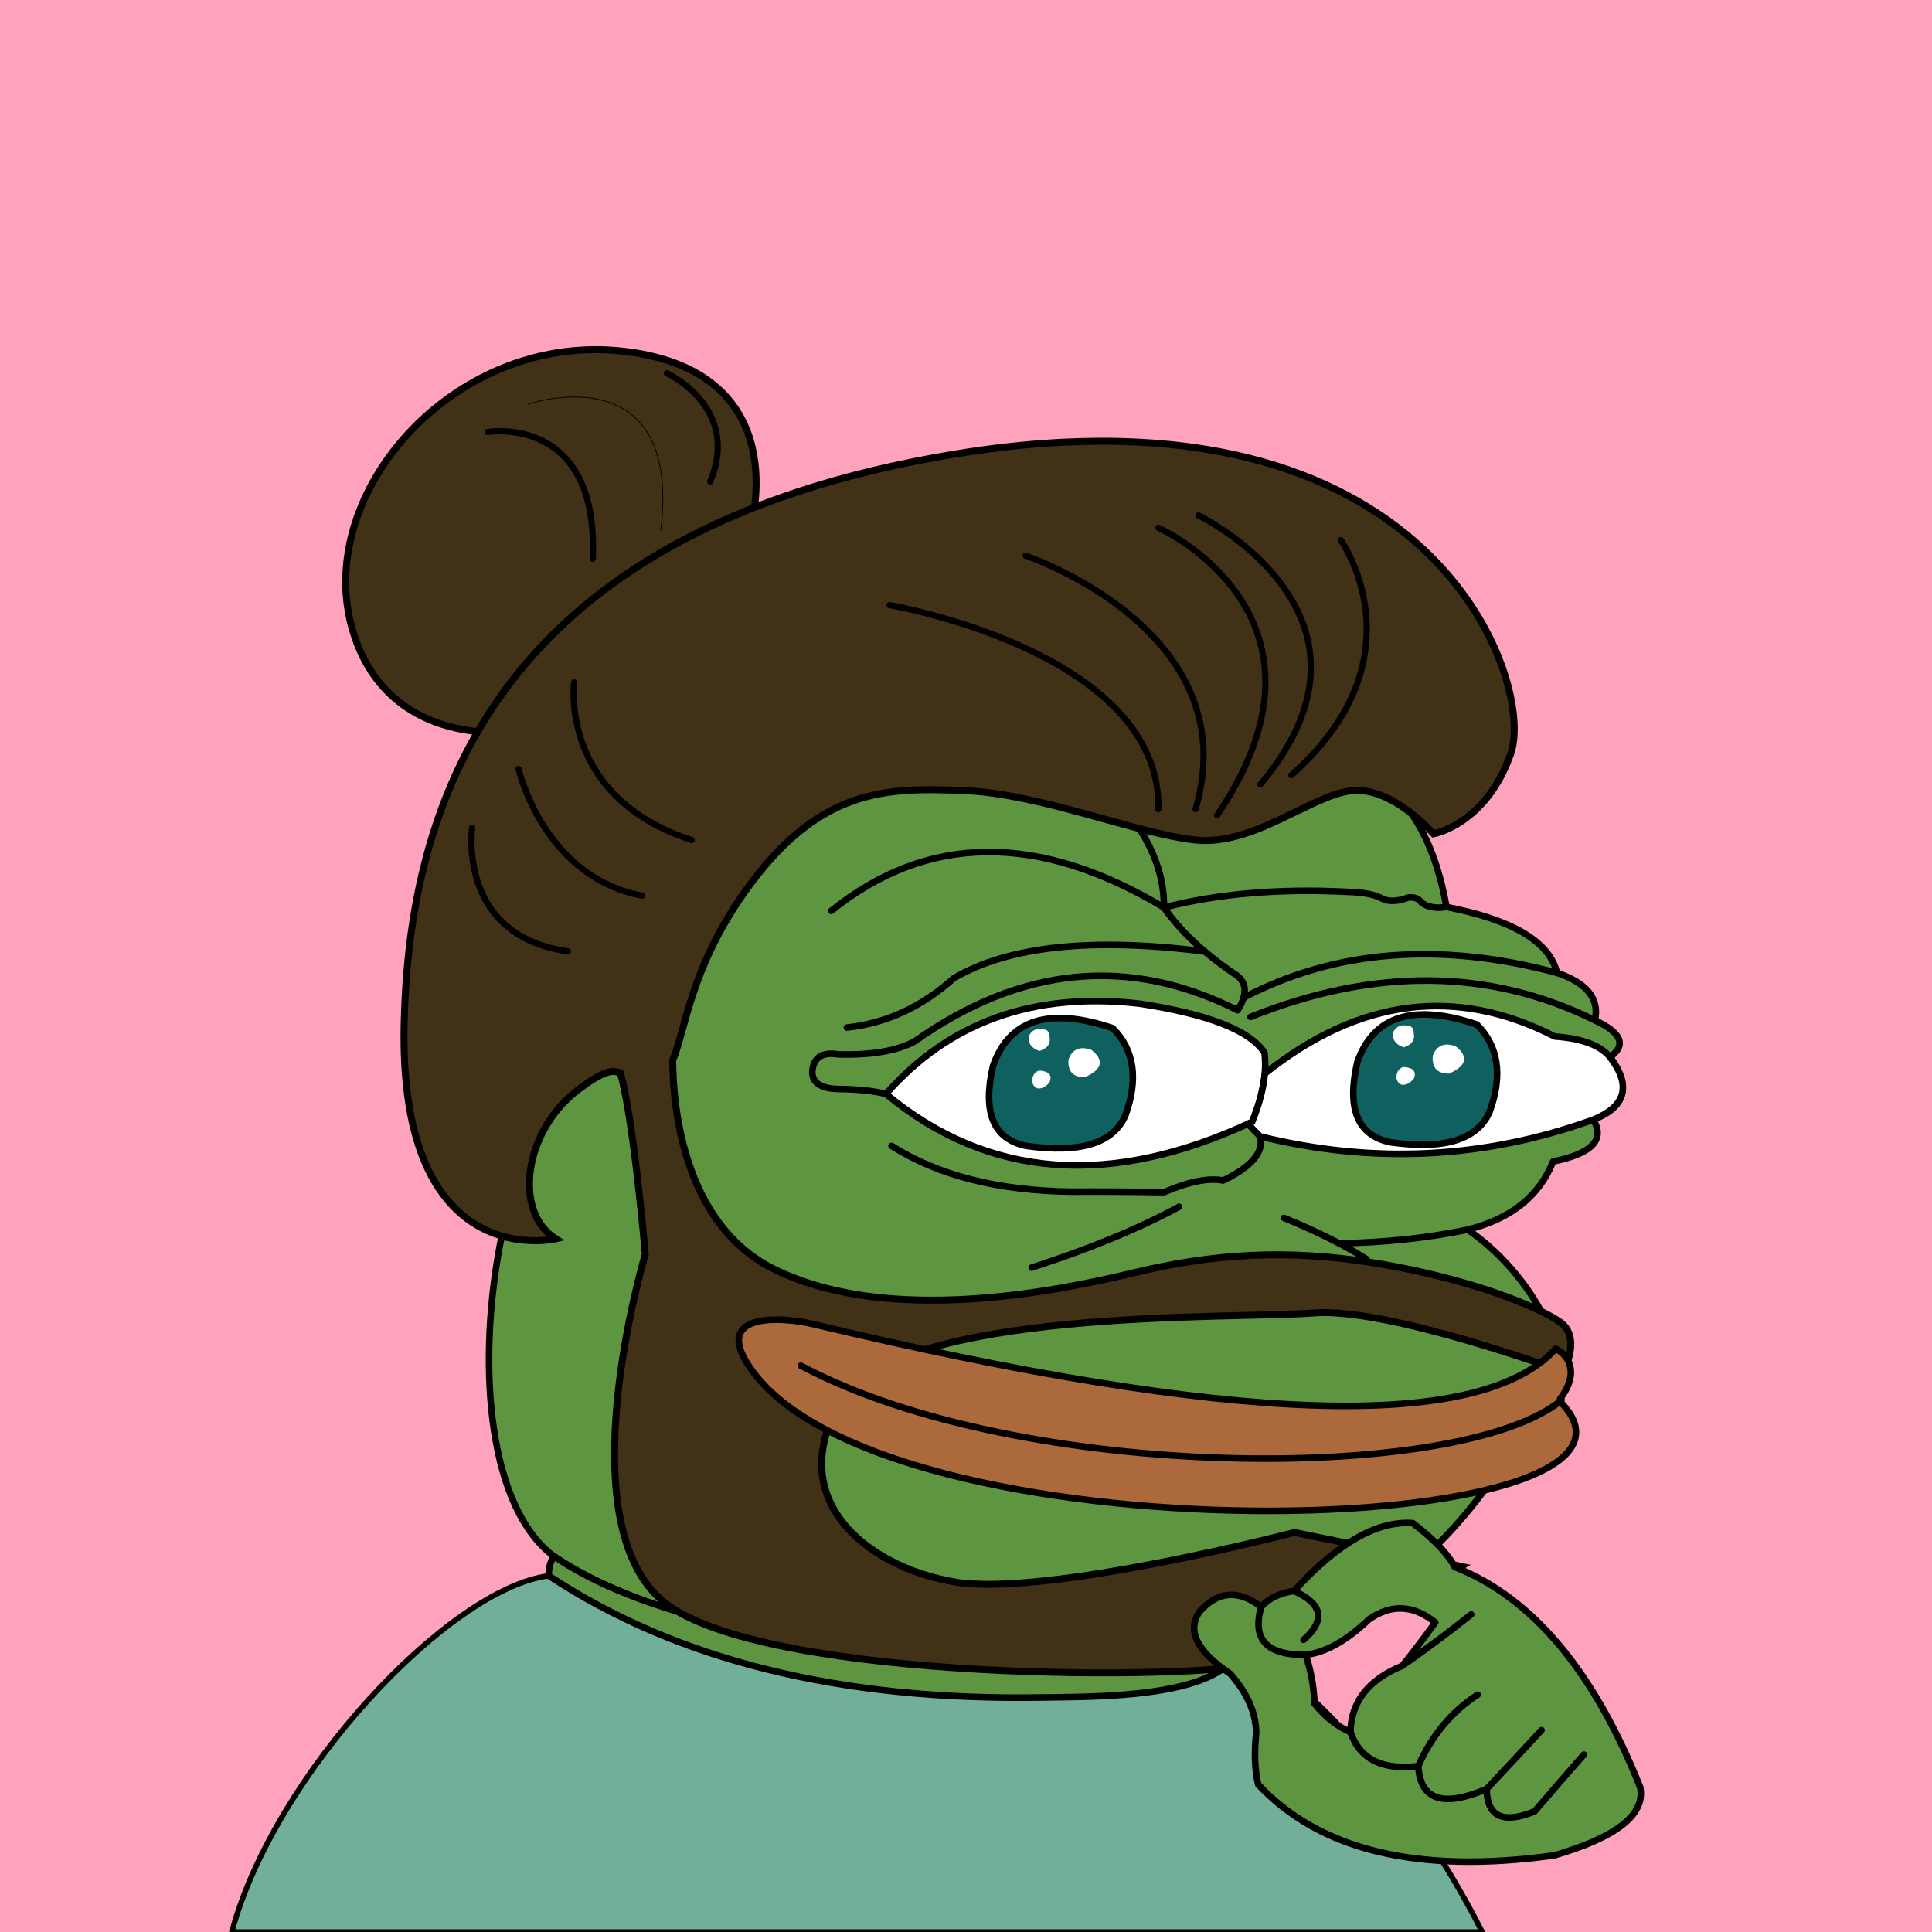
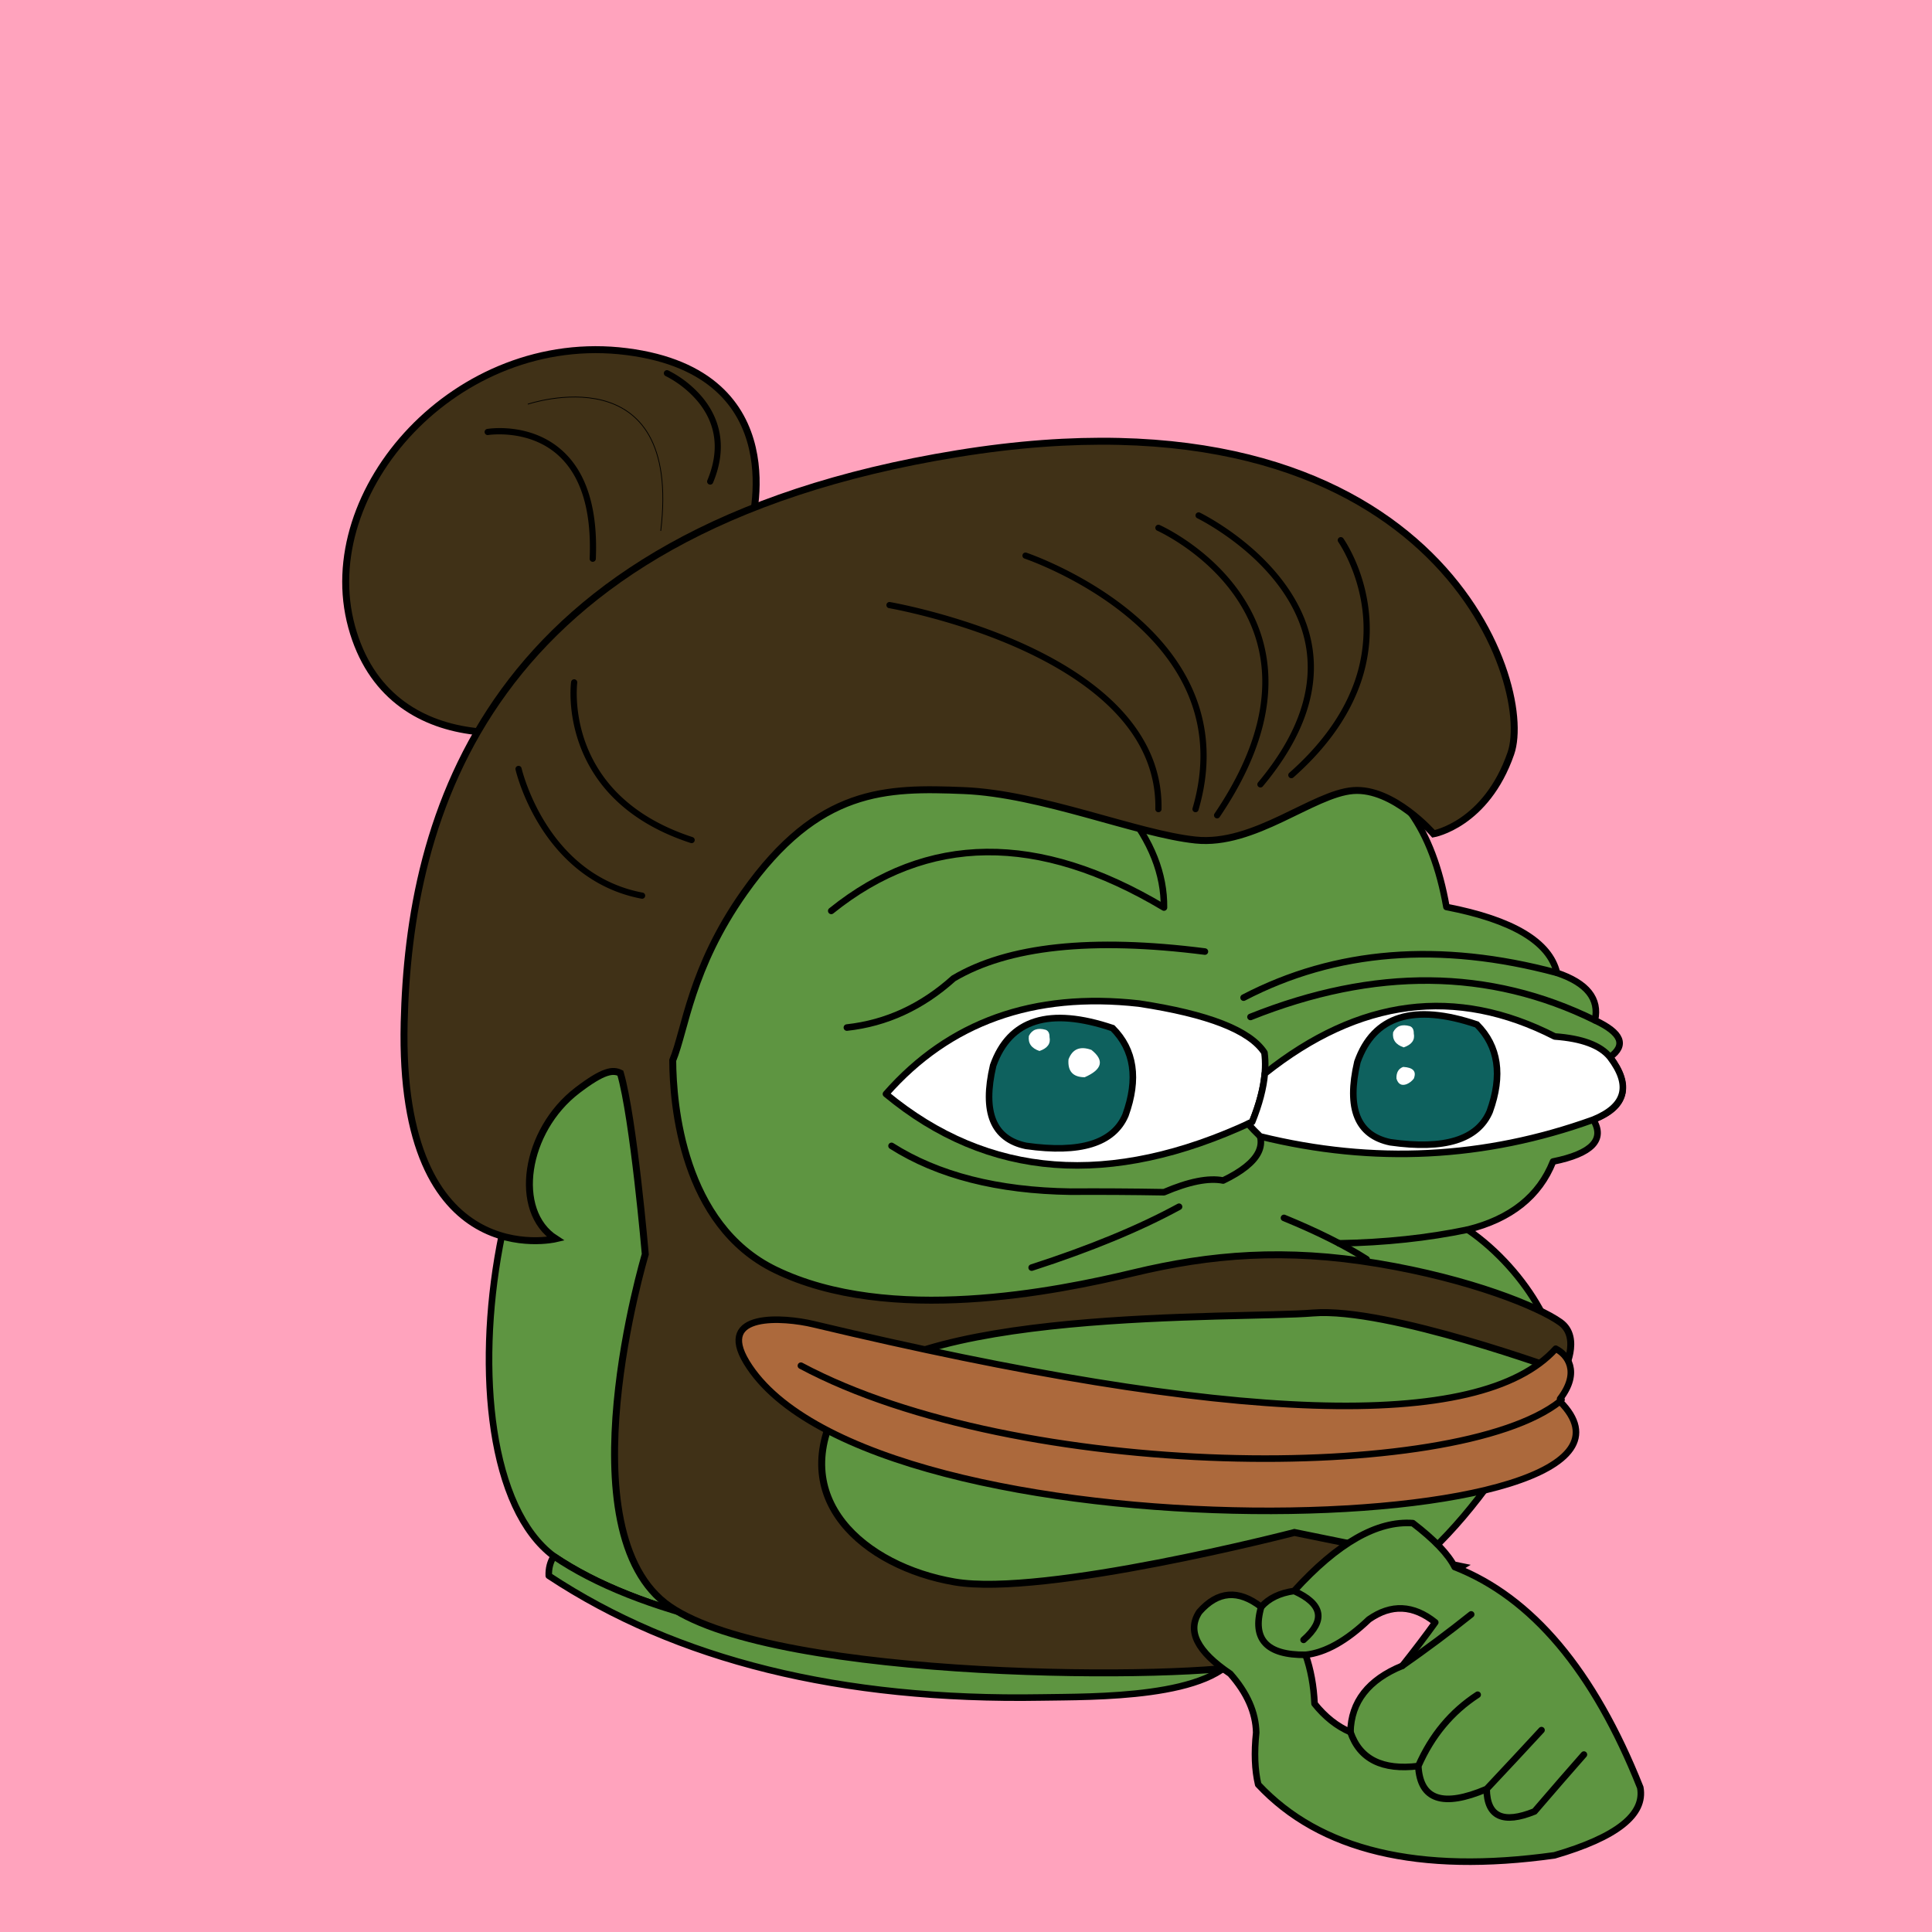
<svg xmlns="http://www.w3.org/2000/svg" viewBox="0 0 2500 2500">
  <g>
    <path style="fill-rule:evenodd;clip-rule:evenodd;fill:#ffa3bd;" d="M0 0h25e2v25e2H0z" />
-     <path style="fill-rule:evenodd;clip-rule:evenodd;fill:#71af99;stroke:#000;stroke-linecap:round;stroke-linejoin:round;stroke-width:7px" d="M1634.754 2148.807c1.927 5.057.0.0-5.78-15.17l-26.192 2.763.003.001c-29.47 61.966-189.929 58.995-254.948 60.108-259.599 4.447-472.17-48.054-637.709-157.502C580.824 2055.622 354.002 2296.891 3e2 25e2h1618C1826.858 2320.131 1699.317 2185.588 1634.754 2148.807z" />
    <path style="fill-rule:evenodd;clip-rule:evenodd;fill:#5e9541;stroke:#000000;stroke-width:8.504;stroke-linecap:round;stroke-linejoin:round;stroke-miterlimit:2.613;" d="M867.603 1293.527c135.408-338.495 331.41-420.844 588.004-247.048 241.577-117.709 380.271-75.33 416.082 127.137 85.736 16.593 133.412 45.005 143.028 85.238 38.849 13.16 55.222 33.628 49.121 61.401 34.595 16.186 41.096 32.078 19.504 47.676 27.655 37.786 20.431 64.754-21.671 80.905 15.662 25.919-1.675 43.978-52.01 54.177-17.8 44.837-54.641 74.213-110.522 88.128 78.07 53.384 133.361 153.359 109.076 195.761-96.726 186.205-207.247 292.151-331.565 317.84-25.241 2.762-41.134 12.394-47.676 28.895-84.606 9.871-201.87 13.723-351.791 11.557-265.722-14.316-452.573-58.139-560.555-131.47C551.93 1890.923 644.393 1306.53 867.603 1293.527z" />
    <path style="fill-rule:evenodd;clip-rule:evenodd;fill:#5e9541;stroke:#000000;stroke-width:8.504;stroke-linecap:round;stroke-linejoin:round;stroke-miterlimit:2.613;" d="M1602.782 2136.4l.003.001c-29.47 61.966-189.929 58.995-254.948 60.108-259.599 4.447-472.17-48.054-637.709-157.502-.339-9.494 1.828-17.921 6.501-25.282 107.982 73.33 294.833 117.153 560.555 131.47C1412.208 2147.146 1520.737 2144.214 1602.782 2136.4z" />
    <path style="fill-rule:evenodd;clip-rule:evenodd;fill:none;stroke:#000000;stroke-width:8.504;stroke-linecap:round;stroke-linejoin:round;stroke-miterlimit:2.613;" d="M867.603 1293.527c-6.666 40.876-12.204 79.643-16.615 116.301" />
    <path style="fill-rule:evenodd;clip-rule:evenodd;fill:none;stroke:#000000;stroke-width:8.504;stroke-linecap:round;stroke-linejoin:round;stroke-miterlimit:2.613;" d="M1525.676 1561.525c-51.268 27.946-114.836 54.192-190.704 78.737" />
    <path style="fill-rule:evenodd;clip-rule:evenodd;fill:none;stroke:#000000;stroke-width:8.504;stroke-linecap:round;stroke-linejoin:round;stroke-miterlimit:2.613;" d="M1661.48 1575.972c43.172 17.706 78.809 35.524 106.91 53.455" />
    <path style="fill-rule:evenodd;clip-rule:evenodd;fill:none;stroke:#000000;stroke-width:8.504;stroke-linecap:round;stroke-linejoin:round;stroke-miterlimit:2.613;" d="M1899.139 1591.141c-51.724 10.804-107.176 16.714-166.355 17.731" />
    <path style="fill-rule:evenodd;clip-rule:evenodd;fill:none;stroke:#000000;stroke-width:8.504;stroke-linecap:round;stroke-linejoin:round;stroke-miterlimit:2.613;" d="M1153.659 1482.787c60.118 38.148 137.411 57.893 231.879 59.234 39.01-.234 79.221.007 120.635.722 32.19-13.808 57.713-18.865 76.571-15.17 48.169-23.217 60.691-48.499 37.562-75.848" />
    <path style="fill-rule:evenodd;clip-rule:evenodd;fill:none;stroke:#000000;stroke-width:8.504;stroke-linecap:round;stroke-linejoin:round;stroke-miterlimit:2.613;" d="M1455.607 1046.479c34.191 41.927 51.047 84.546 50.566 127.858-162.616-97.202-306.126-95.756-430.529 4.334" />
-     <path style="fill-rule:evenodd;clip-rule:evenodd;fill:none;stroke:#000000;stroke-width:8.504;stroke-linecap:round;stroke-linejoin:round;stroke-miterlimit:2.613;" d="M1871.688 1173.615c-13.481 2.256-24.317.329-32.506-5.78-3.124-4.977-8.661-7.145-16.614-6.501-15.036 5.566-26.834 5.807-35.396.723-9.792-4.853-23.998-7.501-42.619-7.946-88.686-4.572-168.146 2.17-238.38 20.226 20.481 29.685 50.58 58.098 90.295 85.239 17.034 9.995 18.72 25.887 5.057 47.676-140.781-70.757-280.197-57.274-418.249 40.452-23.248 12.323-56.235 17.861-98.964 16.615-20.681-3.351-31.758 4.112-33.229 22.393-.159 13.995 10.436 21.459 31.784 22.394 26.147.214 47.337 2.38 63.568 6.501" />
    <path style="fill-rule:evenodd;clip-rule:evenodd;fill:none;stroke:#000000;stroke-width:8.504;stroke-linecap:round;stroke-linejoin:round;stroke-miterlimit:2.613;" d="M1559.124 1231.308c-146.388-18.638-254.816-7.048-325.282 34.77-40.94 36.795-86.93 57.984-137.972 63.568" />
    <path style="fill-rule:evenodd;clip-rule:evenodd;fill:none;stroke:#000000;stroke-width:8.504;stroke-linecap:round;stroke-linejoin:round;stroke-miterlimit:2.613;" d="M1609.225 1290.928c119.034-61.942 254.197-72.633 405.492-32.075" />
    <path style="fill-rule:evenodd;clip-rule:evenodd;fill:none;stroke:#000000;stroke-width:8.504;stroke-linecap:round;stroke-linejoin:round;stroke-miterlimit:2.613;" d="M1618.139 1315.921c160.721-64.233 309.287-62.788 445.699 4.334" />
    <path style="fill-rule:evenodd;clip-rule:evenodd;fill:#FFFFFF;stroke:#000000;stroke-width:8.504;stroke-linecap:round;stroke-linejoin:round;stroke-miterlimit:2.613;" d="M1620.306 1451.725c-183.453 85.64-341.41 73.601-473.87-36.118 81.906-93.234 190.983-132.241 327.231-117.023 89.674 13.565 143.851 34.754 162.532 63.568C1639.566 1387.294 1634.269 1417.151 1620.306 1451.725z" />
    <path style="fill-rule:evenodd;clip-rule:evenodd;fill:#FFFFFF;stroke:#000000;stroke-width:8.504;stroke-linecap:round;stroke-linejoin:round;stroke-miterlimit:2.613;" d="M1630.669 1470.517c-6.027-5.755-11.21-11.219-15.568-16.401 1.734-.795 3.466-1.58 5.204-2.392 9.248-22.898 14.693-43.727 16.338-62.487h.002c122.337-97.366 247.398-113.377 375.182-48.035 35.336 2.547 59.174 11.457 71.514 26.728 27.951 36.626 20.728 63.594-21.671 80.905C1921.202 1499.447 1777.535 1506.674 1630.669 1470.517z" />
    <path style="fill-rule:evenodd;clip-rule:evenodd;fill:#0e615e;stroke:#000000;stroke-width:8.504;stroke-miterlimit:10;" d="M1456.328 1443.056c16.978-47.016 11.439-84.579-16.614-112.689-81.824-27.566-133.352-11.433-154.586 48.399-14.148 60.477.06 95.151 42.62 104.02C1397.808 1492.729 1440.667 1479.486 1456.328 1443.056z" />
    <path style="fill-rule:evenodd;clip-rule:evenodd;fill:#FFFFFF;" d="M1358.088 1341.926c.079-4.984-1.606-8.115-5.057-9.391-10.363-2.927-17.587-.278-21.671 7.947-1.294 9.487 3.281 15.989 13.725 19.504C1355.514 1356.377 1359.848 1350.357 1358.088 1341.926z" />
-     <path style="fill-rule:evenodd;clip-rule:evenodd;fill:#FFFFFF;" d="M1348.697 1407.661c3.692-1.507 6.822-3.914 9.391-7.224 3.804-9.394-.771-14.451-13.725-15.17-6.118 2.252-9.007 7.309-8.668 15.17C1337.875 1407.539 1342.209 1409.947 1348.697 1407.661z" />
    <path style="fill-rule:evenodd;clip-rule:evenodd;fill:#FFFFFF;" d="M1403.597 1393.936c22.864-10.049 25.753-21.848 8.668-35.396-14.656-5.277-24.529-1.183-29.618 12.281C1381.388 1386.17 1388.371 1393.875 1403.597 1393.936z" />
    <path style="fill-rule:evenodd;clip-rule:evenodd;fill:#0e615e;stroke:#000000;stroke-width:8.504;stroke-miterlimit:10;" d="M1927.663 1438.375c16.977-47.016 11.44-84.579-16.614-112.689-81.824-27.566-133.352-11.433-154.586 48.399-14.147 60.477.06 95.151 42.62 104.02C1869.142 1488.047 1912.002 1474.804 1927.663 1438.375z" />
    <path style="fill-rule:evenodd;clip-rule:evenodd;fill:#FFFFFF;" d="M1829.422 1337.244c.079-4.984-1.605-8.115-5.057-9.391-10.363-2.927-17.587-.278-21.671 7.947-1.295 9.487 3.281 15.989 13.725 19.504C1826.848 1351.695 1831.182 1345.675 1829.422 1337.244z" />
    <path style="fill-rule:evenodd;clip-rule:evenodd;fill:#FFFFFF;" d="M1820.031 1402.98c3.692-1.507 6.822-3.914 9.391-7.224 3.805-9.394-.771-14.451-13.725-15.17-6.118 2.252-9.007 7.309-8.668 15.17C1809.21 1402.858 1813.544 1405.265 1820.031 1402.98z" />
-     <path style="fill-rule:evenodd;clip-rule:evenodd;fill:#FFFFFF;" d="M1874.931 1389.255c22.864-10.049 25.753-21.848 8.668-35.396-14.656-5.277-24.529-1.183-29.617 12.281C1852.723 1381.489 1859.706 1389.194 1874.931 1389.255z" />
    <g>
      <path d="M971 683s60-2e2-160-228S407 635 455 811 707 959 779 915 971 683 971 683z" style="fill:#403117;stroke:#000;stroke-linecap: round;stroke-width: 9px;isolation: isolate" />
      <path d="M1699 1699c96-8 324 76 324 76s24-44-4-64-116-56-236-76-216-12-316 12-316 68-464-4c-120-58.39-132.19-214.12-132.5-270.9 16.44-39.61 23.24-119 92.5-217.1 96-136 184-136 284-132s224 56 3e2 64 152-60 204-64 104 56 104 56 68-12 1e2-104-1e2-488-716-388-709.61 474.12-716 736c-8 328 196 280 196 280-56-36-40-140 28-192 34.33-26.25 46.23-27 55.77-22.37C819.87 1447.52 835 1623 835 1623s-108 360 32 456 672 96 764.5 73.21S1891 2027 1891 2027l-216-44s-324 84-440 64-220-108-148-232 516-108 612-116z" style="fill:#403117;stroke:#000;stroke-linecap: round;stroke-width: 9px;isolation: isolate" />
    </g>
    <path d="M1495.35 681.37a4 4 0 0 0 2 5.28c.25.11 25.6 11.52 54 34.88 26.11 21.44 60.28 57.65 74.78 108.39 19 66.39.63 141.36-54.52 222.83a4 4 0 0 0 6.63 4.48c56.56-83.55 75.25-160.79 55.56-229.58-15.11-52.79-50.53-90.3-77.59-112.48-29.25-24-54.6-35.36-55.66-35.84A4 4 0 0 0 1495.35 681.37z" />
    <path d="M1547.4 665.25a4 4 0 0 0 1.85 5.34c.29.14 29.85 14.62 61.7 41.55 29.19 24.68 66.37 65.2 77.71 118.07 12.41 57.89-8 119.2-60.72 182.21a4 4 0 1 0 6.14 5.13c54.38-65 75.37-128.63 62.4-189.06-11.83-55.13-50.32-97.11-80.53-122.61-32.59-27.52-62-41.89-63.2-42.49A4 4 0 0 0 1547.4 665.25z" />
    <path d="M1732.69 695.74a4 4 0 0 0-.95 5.58c.27.37 26.57 38.06 31.82 93.44a204.45 204.45.0 0 1-13.8 95.38c-15.33 38.72-42.72 75.68-81.4 109.87a4 4 0 0 0 5.3 6c39.71-35.09 67.85-73.16 83.63-113.15a212.33 212.33.0 0 0 14.2-99.23c-5.54-57.4-32.09-95.35-33.22-96.93A4 4 0 0 0 1732.69 695.74z" />
    <path d="M1323.21 717.73a4 4 0 0 0 2.53 5.06c.71.24 72.18 24.45 134.37 76.41 36.32 30.35 62.42 64.1 77.57 100.32 18.88 45.14 20.73 94.37 5.49 146.35a4 4 0 0 0 7.68 2.25c15.78-53.82 13.81-104.89-5.84-151.8-15.68-37.42-42.57-72.21-79.94-103.4-63.35-52.87-136.07-77.48-136.8-77.72A4 4 0 0 0 1323.21 717.73z" />
    <path d="M1147.06 782.33a4 4 0 0 0 3.27 4.62c.88.15 88.61 15.41 174.63 55.25 50.3 23.3 90.17 50.31 118.5 80.29 35.09 37.14 52.44 79 51.54 124.43a4 4 0 0 0 8 .16c.93-47.62-17.16-91.4-53.78-130.14-29-30.73-69.77-58.34-121-82.07-87-40.26-175.62-55.66-176.51-55.81A4 4 0 0 0 1147.06 782.33z" />
    <path d="M683 523s2e2-68 172 164" style="fill: none;stroke:#000" />
    <path d="M630.34 555.05a4 4 0 0 0 1.31 7.89c.52-.08 52-8.1 89.95 25.55 30.13 26.69 44.06 71.89 41.4 134.33a4 4 0 1 0 8 .34c2.77-65-12.09-112.36-44.16-140.72C685.94 546.28 632.59 554.68 630.34 555.05z" />
    <path d="M859.37 481.33a4 4 0 0 0 2 5.3 133.4 133.4.0 0 1 41.76 33.12c24 29.25 28.15 63.46 12.22 101.7a4 4 0 1 0 7.38 3.08c21.43-51.43 4.43-88.25-13.61-110.09a139.08 139.08.0 0 0-44.42-35.09A4 4 0 0 0 859.37 481.33z" />
    <path d="M739 882.46c-.21 1.55-4.94 38.51 11.72 82.94a187.71 187.71.0 0 0 45.14 69c25.12 24.49 58 43.47 97.87 56.44a4 4 0 0 0 2.48-7.61c-38.55-12.55-70.37-30.85-94.58-54.39a179.79 179.79.0 0 1-43.28-65.86c-16.07-42.6-11.46-79-11.41-79.41A4 4 0 0 0 739 882.46z" />
    <path d="M670.11 991.1a4 4 0 0 0-3 4.79c.33 1.46 8.43 36.11 32.52 74.24 22.32 35.34 63.11 80.13 130.64 92.8a4 4 0 0 0 1.47-7.86 176.44 176.44.0 0 1-77.15-34.87c-18.21-14.28-34.38-32.49-48.07-54.12-23.42-37-31.54-71.63-31.62-72A4 4 0 0 0 670.11 991.1z" />
-     <path d="M607 1070.43c-.37 2.56-8.54 63.27 27.61 111.28 22 29.19 55.56 47.1 99.8 53.25a4 4 0 0 0 1.1-7.92c-42-5.84-73.81-22.69-94.47-50.08-34.16-45.31-26.21-104.8-26.12-105.4A4 4 0 0 0 607 1070.43z" />
    <path style="fill-rule:evenodd;clip-rule:evenodd;fill:#AC693C;stroke:#000000;stroke-width:8.504;stroke-linecap:round;stroke-linejoin:round;stroke-miterlimit:2.613;" d="M2018.531 1813.437c-.031-.937 4.662-2.766.209-3.33 27.028-35.462 8.871-57.746-5.612-64.804l-.012-.08c-97.798 108.345-417.989 97.776-960.69-31.762-38.219-9.123-125.965-15.928-86.404 49.29C1124.847 2024.582 2201.173 1996.583 2018.531 1813.437v0z" />
    <path style="fill:none;stroke:#000000;stroke-width:8.504;stroke-linecap:round;stroke-linejoin:round;stroke-miterlimit:2.613;" d="M2018.531 1813.437c-134.531 106.47-700.719 103.994-982.161-46.22" />
    <path style="fill-rule:evenodd;clip-rule:evenodd;fill:#5e9541;stroke:#000000;stroke-width:8.504;stroke-linecap:round;stroke-linejoin:round;stroke-miterlimit:2.613;" d="M1551.925 2085.821c23.819-27.158 50.497-29.31 80.036-6.453 9.873-11.174 24.072-18.058 42.601-20.655 56.246-61.938 107.452-91.199 153.618-87.781 27.895 21.391 45.968 40.324 54.217 56.8 99.968 39.136 180.003 134.232 240.109 285.291 6.489 35.08-30.518 64.34-111.018 87.781-175.582 24.553-303.382-5.999-383.399-91.654-4.453-18.837-5.314-41.213-2.582-67.127-.512-26.021-11.7-51.408-33.564-76.164C1548.979 2136.982 1535.639 2110.303 1551.925 2085.821v0zM1701.025 2204.585c13.547 17.008 29.038 29.271 46.473 36.791.746-39.208 23.122-67.823 67.127-85.845 16.58-20.911 30.781-39.629 42.6-56.154-28.432-22.781-57.047-24.071-85.844-3.873-29.1 27.778-56.425 43.054-81.973 45.828C1696.127 2160.401 17e2 2181.486 1701.025 2204.585v0z" />
    <path style="fill:none;stroke:#000000;stroke-width:8.504;stroke-linecap:round;stroke-linejoin:round;stroke-miterlimit:2.613;" d="M1631.961 2079.368c-12.031 41.85 7.117 62.504 57.445 61.963M1674.562 2058.713c37.062 16.741 41.15 37.826 12.263 63.255M1747.498 2241.376c11.98 34.98 41.241 49.61 87.781 43.891 2.441 43.891 31.916 53.789 88.428 29.691.497 35.867 21.152 45.549 61.963 29.046 24.449-28.469 45.749-52.996 63.9-73.582M1923.707 2314.958c25.45-27.05 49.116-52.438 70.999-76.163M1835.279 2285.267c17.369-39.565 42.973-70.332 76.809-92.3M1814.625 2155.531c31.34-21.894 61.031-44.055 89.072-66.481" />
  </g>
</svg>